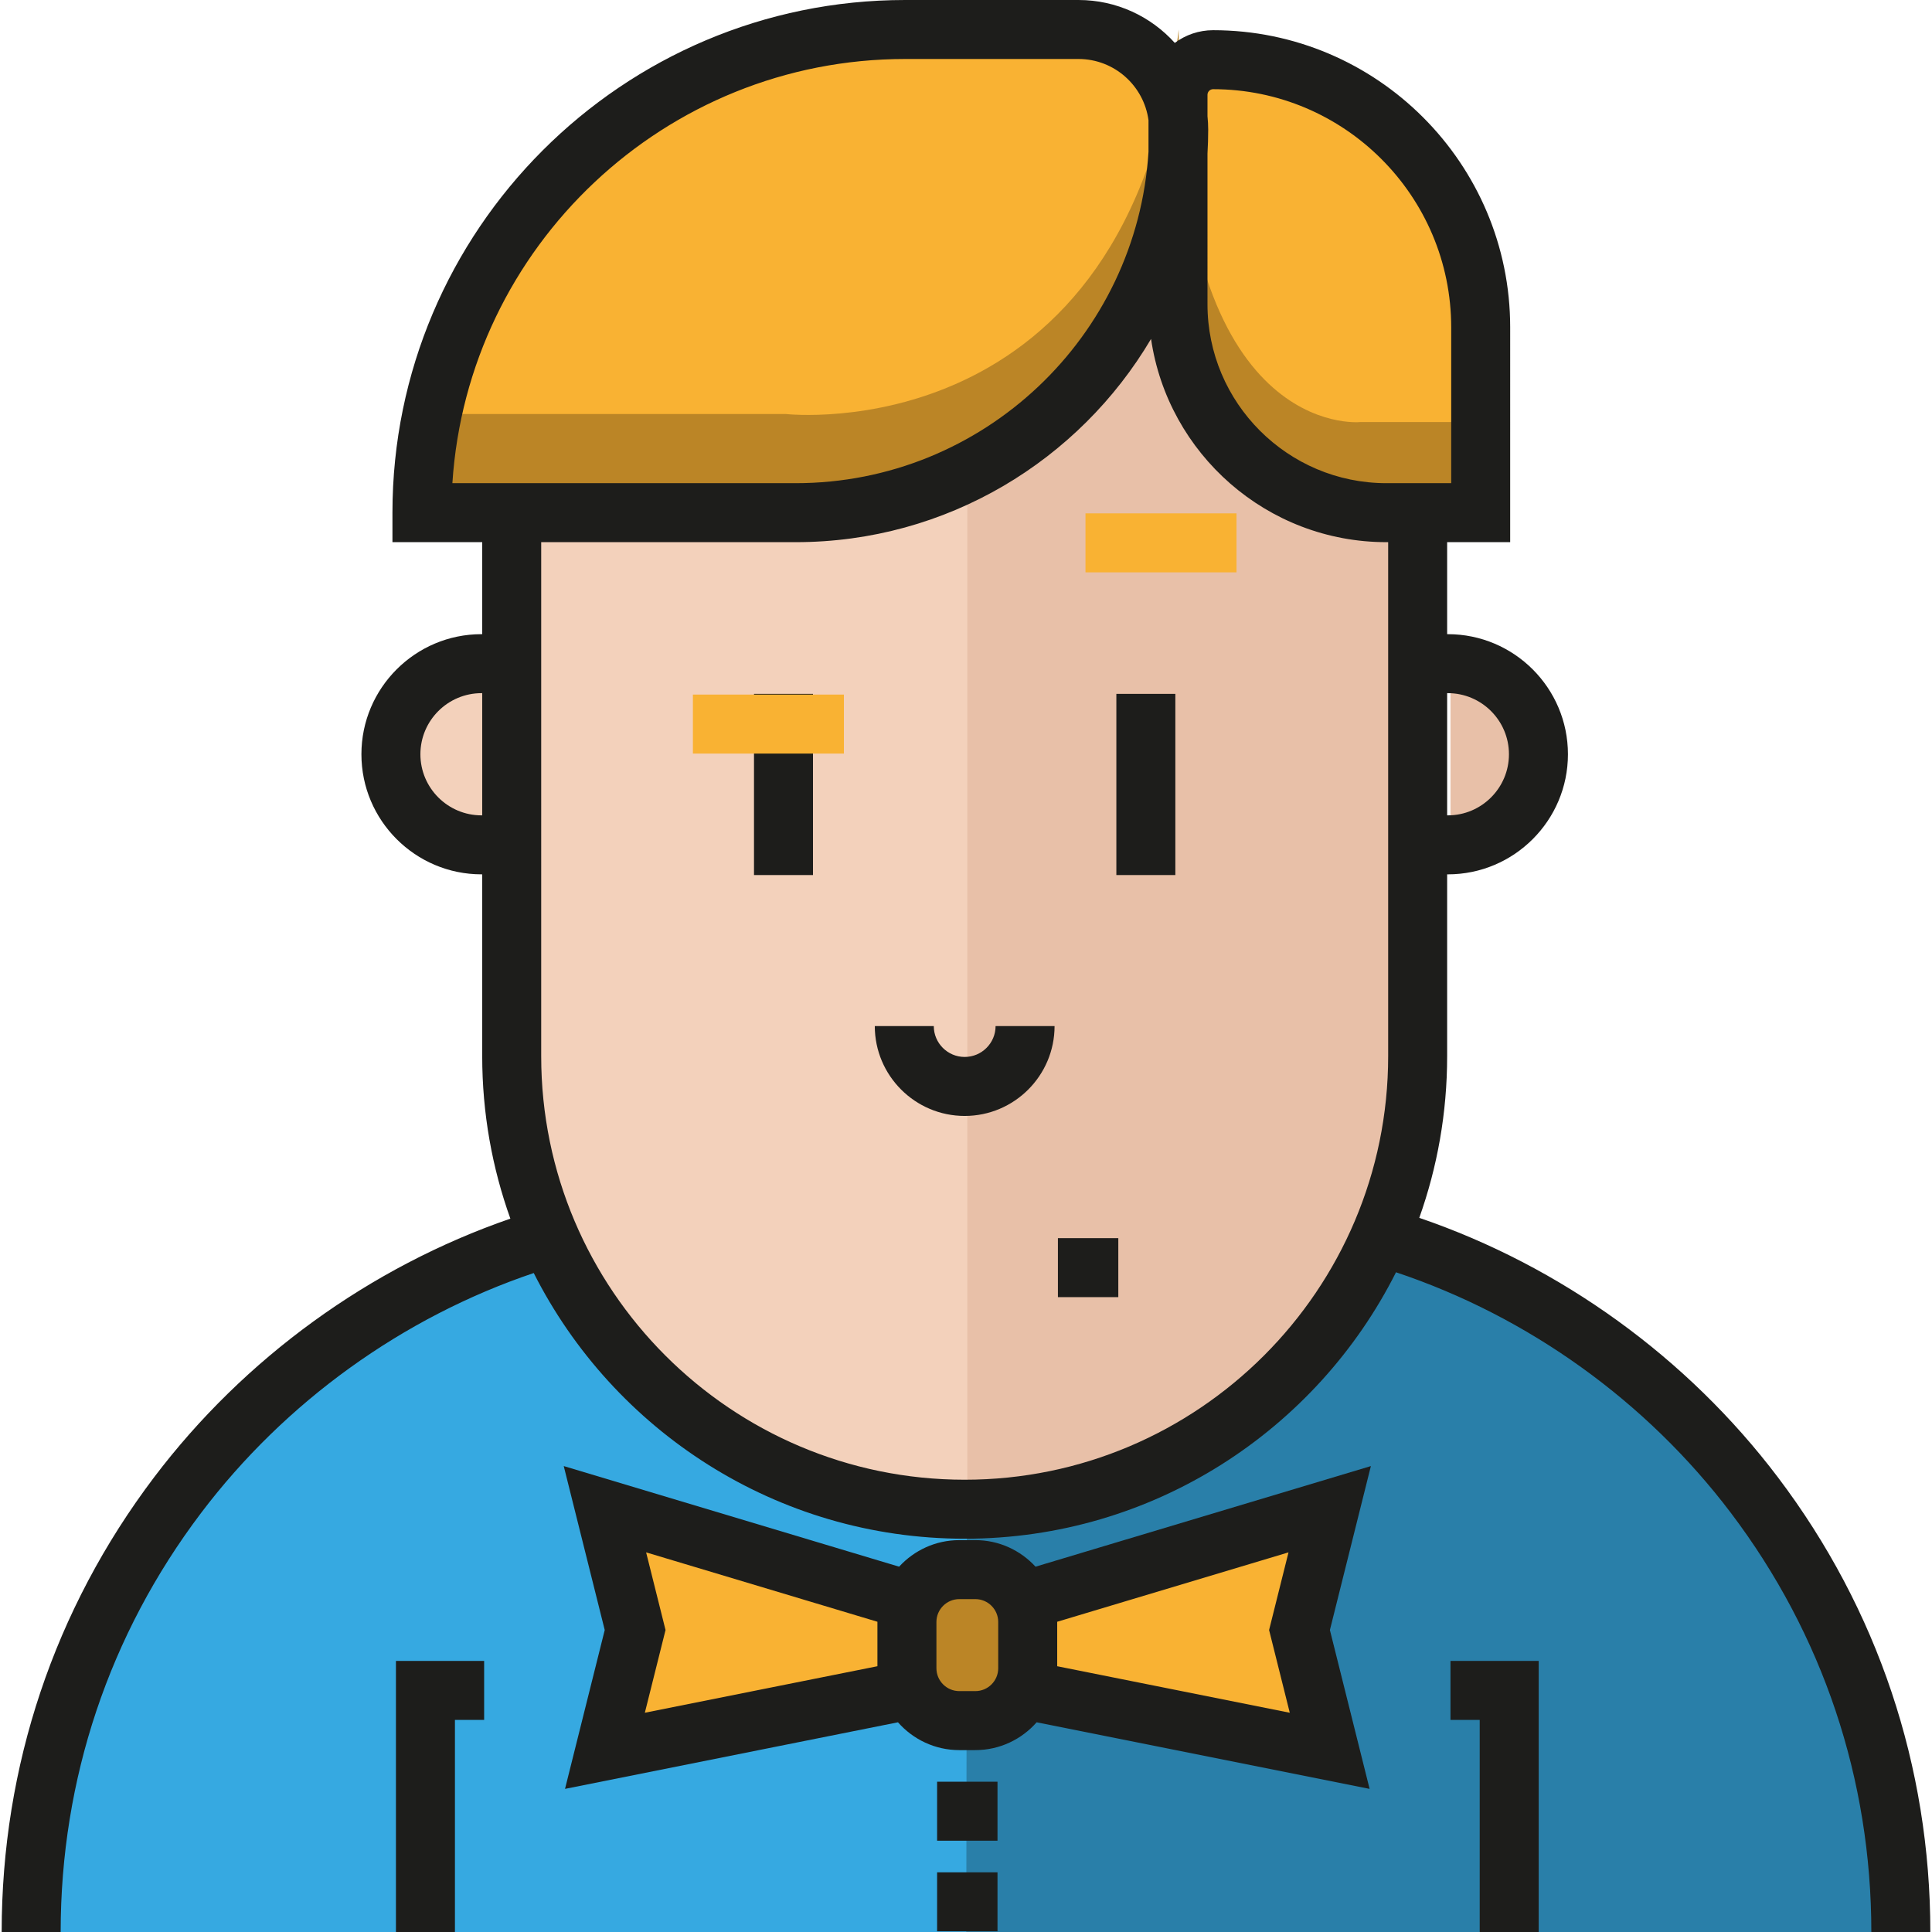
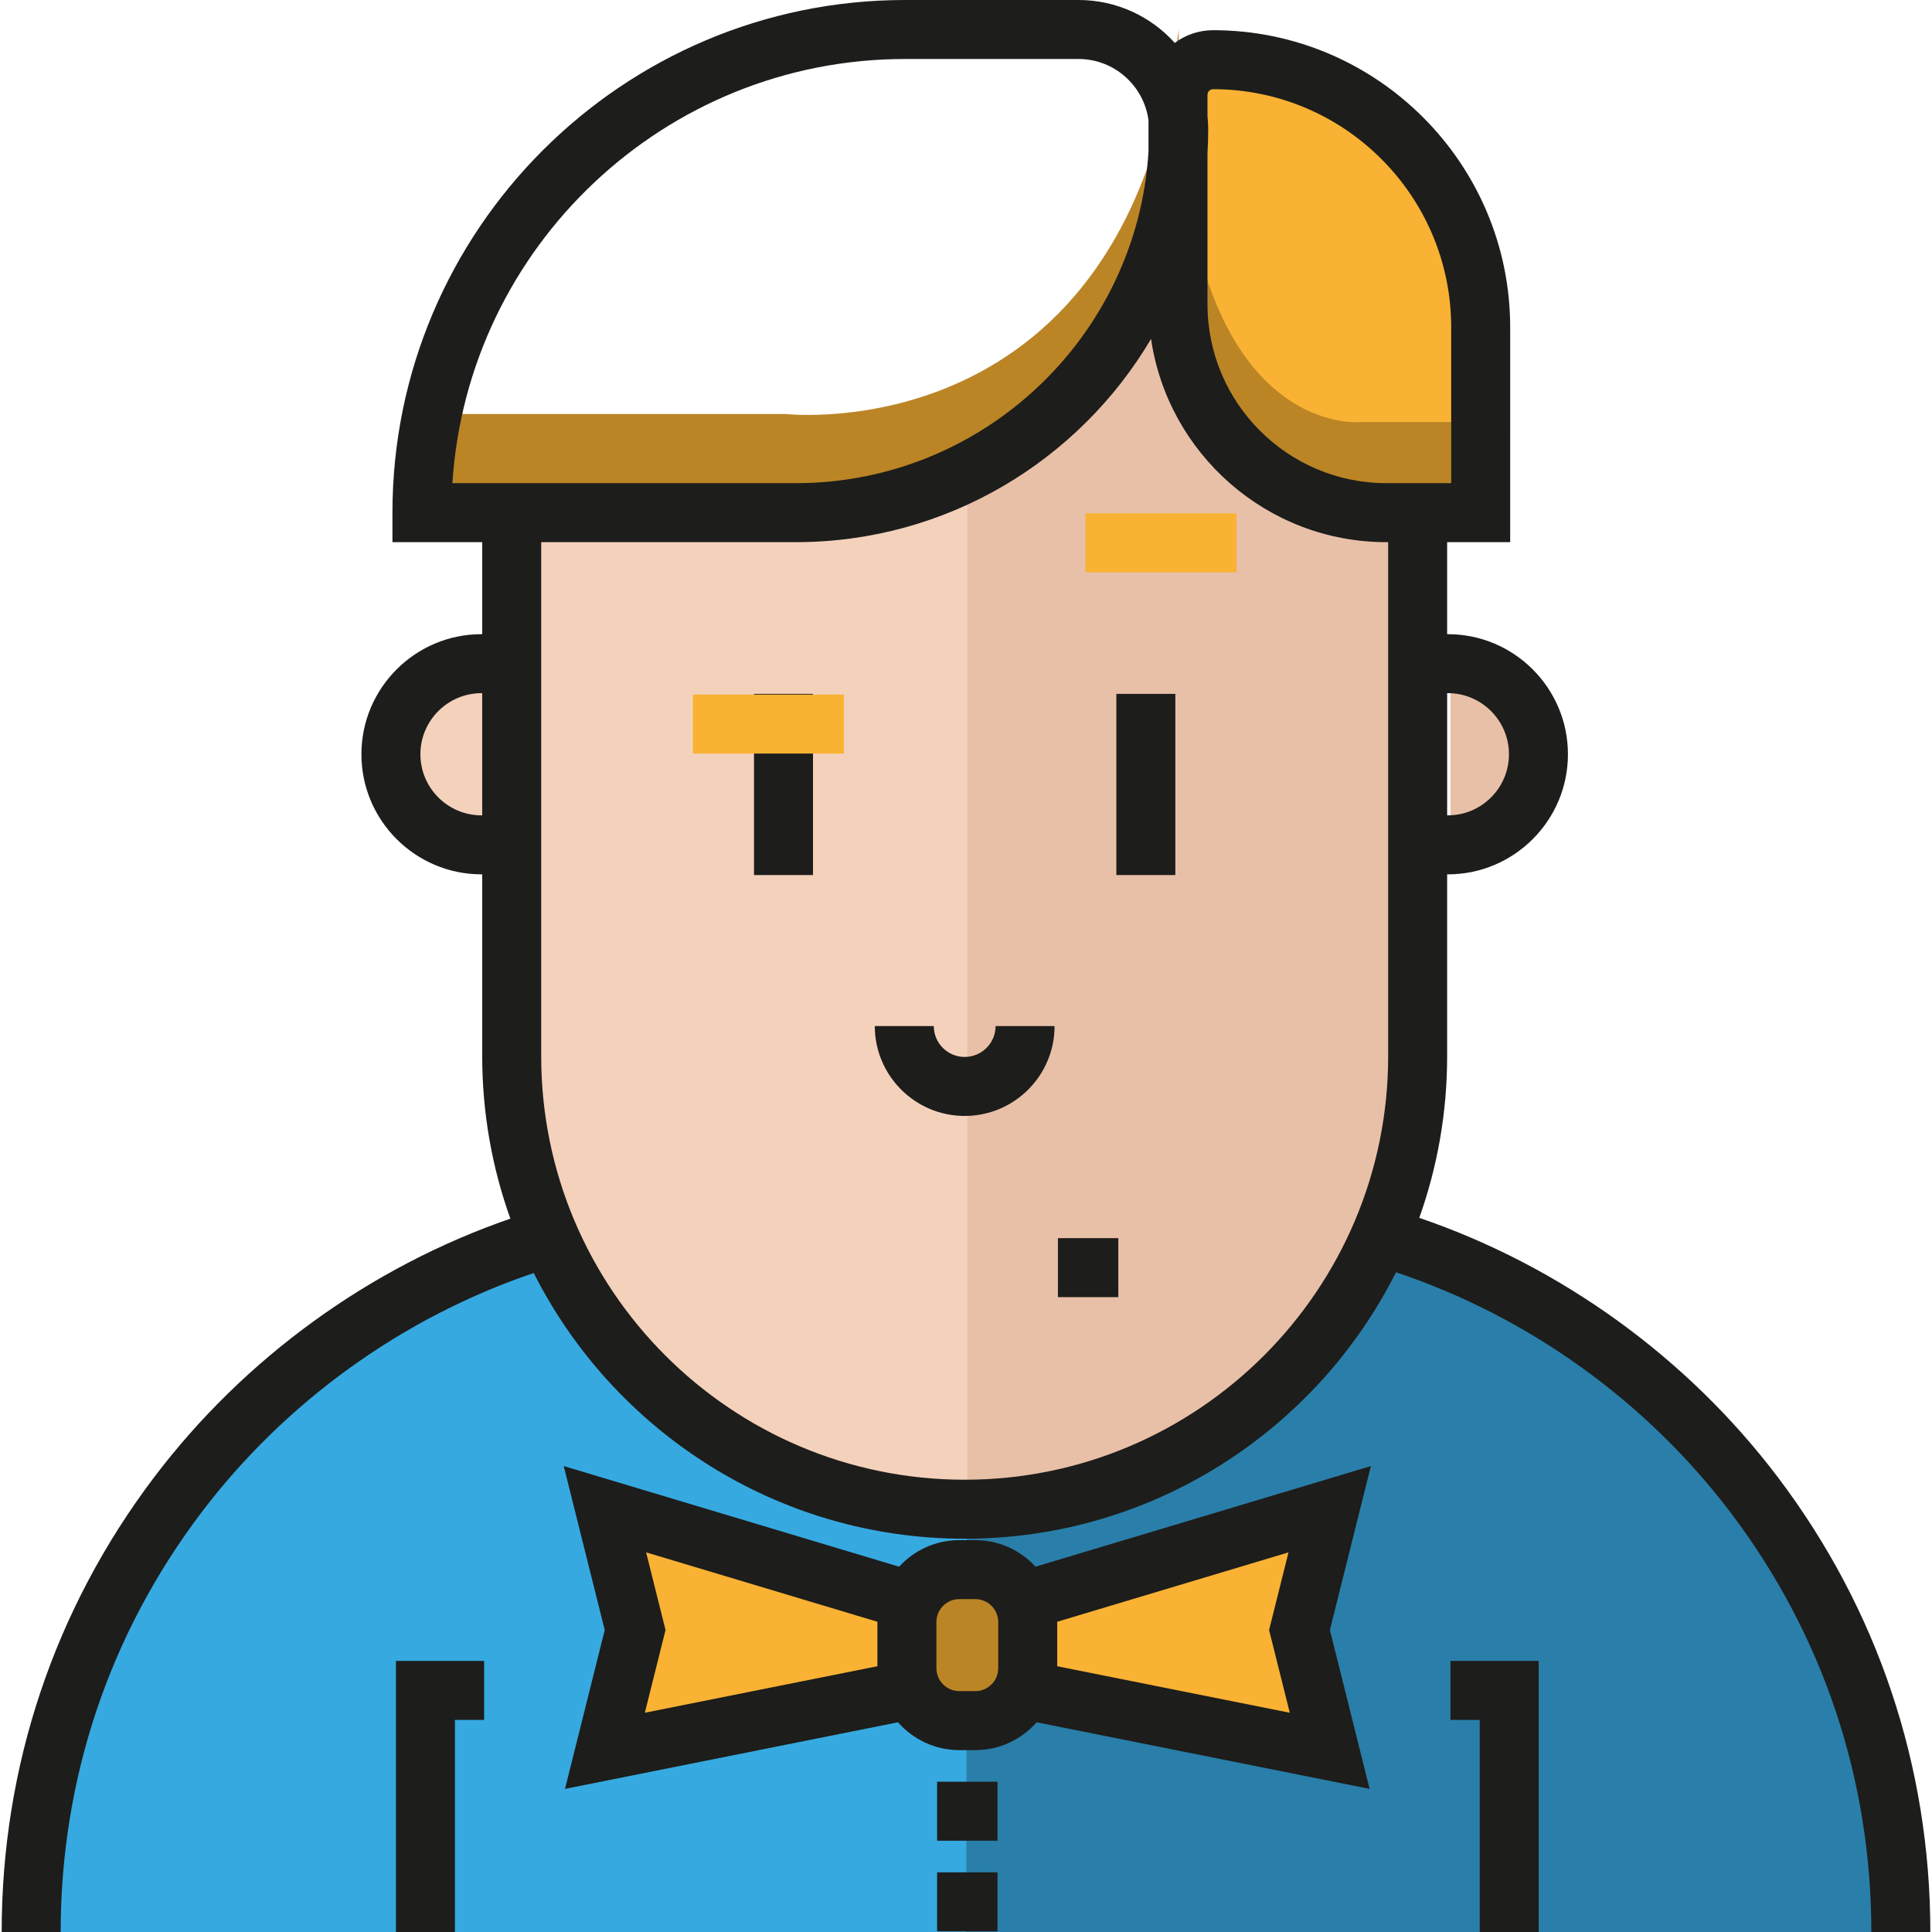
<svg xmlns="http://www.w3.org/2000/svg" version="1.1" id="Layer_1" viewBox="0 0 512.001 512.001" xml:space="preserve">
  <path style="fill:#36A9E1;" d="M503.089,512H8.259l0,0c0-106.077,85.993-192.069,192.069-192.069h110.691  C417.096,319.93,503.089,405.923,503.089,512L503.089,512z" />
  <path style="fill:#297FA9;" d="M311.019,319.93c106.077,0,192.069,85.992,192.069,192.069l0,0H256.076l0.273-192.07h54.67V319.93z" />
  <path style="fill:#F9B233;" d="M392.4,135.864h-74.099c-3.38,0-6.12-2.74-6.12-6.12V15.819h4.464  c41.838,0,75.754,33.916,75.754,75.754v44.291H392.4z" />
  <path style="fill:#BB8526;" d="M270.271,455.979h-27.843c-1.151,0-2.084-0.933-2.084-2.084v-35.846c0-1.151,0.934-2.084,2.084-2.084  h27.843c1.151,0,2.084,0.934,2.084,2.084v35.846C272.355,455.047,271.422,455.979,270.271,455.979z" />
  <g>
    <polyline style="fill:#F9B233;" points="272.355,423.968 352.385,399.96 344.382,431.971 352.385,463.983 272.355,447.977  " />
    <polyline style="fill:#F9B233;" points="240.343,423.968 160.315,399.96 168.318,431.971 160.315,463.983 240.343,447.977  " />
  </g>
  <path style="fill:#BB8526;" d="M312.37,15.819h-0.189v73.054c0,25.952,21.038,46.989,46.989,46.989h33.228v-24.009h-32.012  C360.388,111.855,311.898,116.718,312.37,15.819z" />
-   <path style="fill:#F9B233;" d="M111.818,135.864L111.818,135.864c0-70.719,57.328-128.047,128.046-128.047h40.546  c17.651,0,31.959,14.308,31.959,31.959l0,0c0,46.597-42.236,93.011-88.732,96.089H111.818" />
  <path style="fill:#BB8526;" d="M312.37,7.816v26.137c0,56.283-45.627,101.91-101.91,101.91h-98.642v-26.138h96.514  C208.331,109.726,299.124,119.911,312.37,7.816" />
  <path style="fill:#F3D1BB;" d="M359.17,135.864c-14.066,0-26.653-6.212-35.265-16.006h-58.77  c-15.81,10.084-34.534,16.006-54.676,16.006h-74.154v144.052c0,66.298,53.745,120.044,120.043,120.044  s120.044-53.746,120.044-120.044V135.864H359.17z" />
  <path style="fill:#E8C0A8;" d="M384.395,175.878c13.26,0,24.009,10.749,24.009,24.009c0,13.26-10.749,24.009-24.009,24.009" />
  <path style="fill:#F3D1BB;" d="M128.303,223.895c-13.26,0-24.009-10.749-24.009-24.009c0-13.26,10.749-24.009,24.009-24.009" />
  <path style="fill:#E8C0A8;" d="M359.17,135.864c-25.952,0-46.989-21.039-46.989-46.989v-33.04h-2.228  c-6.625,30.248-26.68,55.403-53.605,69.024V399.96c66.299,0,120.044-53.746,120.044-120.044V135.864H359.17z" />
  <g>
    <rect x="199.819" y="183.884" style="fill:#1D1D1B;" width="15.633" height="48.014" />
    <rect x="295.846" y="183.884" style="fill:#1D1D1B;" width="15.633" height="48.014" />
    <path style="fill:#1D1D1B;" d="M255.65,295.736c-13.136,0-23.822-10.687-23.822-23.822h15.633c0,4.516,3.674,8.19,8.19,8.19   c4.516,0,8.19-3.674,8.19-8.19h15.633C279.472,285.049,268.786,295.736,255.65,295.736z" />
  </g>
  <g>
    <rect x="183.623" y="184.071" style="fill:#F9B233;" width="40.02" height="15.633" />
    <rect x="287.665" y="136.047" style="fill:#F9B233;" width="40.02" height="15.633" />
  </g>
  <g>
    <rect x="280.359" y="328.123" style="fill:#1D1D1B;" width="16.006" height="15.633" />
    <path style="fill:#1D1D1B;" d="M471.177,391.516c-24.029-31.763-57.567-55.974-95.054-68.773   c4.776-13.396,7.386-27.812,7.386-42.827v-48.203h0.187c17.548,0,31.825-14.277,31.825-31.825s-14.277-31.825-31.825-31.825h-0.187   V143.68h16.705V86.735c0-43.413-35.32-78.732-78.732-78.732c-3.802,0-7.307,1.261-10.151,3.366C305.037,4.393,295.931,0,285.818,0   h-45.953c-74.916,0-135.863,60.948-135.863,135.863v7.816h23.789v24.382h-0.187c-17.548,0-31.825,14.277-31.825,31.825   s14.277,31.825,31.825,31.825h0.187v48.203c0,15.095,2.637,29.585,7.462,43.04C98.017,335.81,64.717,359.93,40.82,391.519   C14.405,426.438,0.443,468.1,0.443,512h15.633c0-40.468,12.868-78.868,37.211-111.049c22.269-29.44,53.392-51.837,88.159-63.586   c21.075,41.728,64.351,70.412,114.205,70.412c49.933,0,93.265-28.776,114.304-70.611c35.006,11.693,66.358,34.175,88.756,63.783   c24.346,32.182,37.214,70.583,37.214,111.052h15.633C511.557,468.098,497.594,426.435,471.177,391.516z M383.697,183.694   c8.928,0,16.192,7.264,16.192,16.192c0,8.928-7.264,16.192-16.192,16.192h-0.187v-32.385H383.697z M319.998,25.12   c0-0.818,0.666-1.484,1.485-1.484c34.793,0,63.099,28.306,63.099,63.099v41.311h-17.169c-26.145,0-47.416-21.271-47.416-47.416   V40.706c0.121-2.098,0.189-4.209,0.189-6.338c0-1.213-0.066-2.411-0.189-3.591V25.12H319.998z M239.865,15.633h45.953   c9.479,0,17.315,7.081,18.548,16.226v8.364c-3.033,48.937-43.802,87.824-93.49,87.824h-90.99   C123.927,65.381,176.195,15.633,239.865,15.633z M127.603,216.079c-8.928,0-16.192-7.264-16.192-16.192   c0-8.928,7.264-16.192,16.192-16.192h0.187v32.385H127.603z M255.65,392.143c-61.882,0-112.227-50.345-112.227-112.228V143.679   h67.453c40.047,0,75.127-21.653,94.166-53.86c4.463,30.425,30.728,53.86,62.372,53.86h0.464v136.236   C367.878,341.798,317.533,392.143,255.65,392.143z" />
    <path style="fill:#1D1D1B;" d="M274.425,415.187c-3.968-4.315-9.639-7.038-15.949-7.038h-4.254c-6.309,0-11.981,2.723-15.949,7.038   l-88.876-26.662l10.862,43.447l-10.525,42.099l88.234-17.647c3.978,4.51,9.781,7.374,16.253,7.374h4.254   c6.472,0,12.275-2.864,16.253-7.374l88.234,17.647l-10.524-42.099l10.861-43.447L274.425,415.187z M171.23,411.394l61.299,18.39   c0,0.02-0.003,0.04-0.003,0.059v11.725l-61.634,12.327l5.482-21.924L171.23,411.394z M264.539,442.101   c0,3.343-2.719,6.062-6.062,6.062h-4.254c-3.343,0-6.062-2.719-6.062-6.062v-12.257c0-3.342,2.719-6.061,6.062-6.061h4.254   c3.343,0,6.062,2.719,6.062,6.061V442.101z M280.171,441.569v-11.725c0-0.02-0.003-0.04-0.003-0.059l61.3-18.39l-5.144,20.577   l5.481,21.924L280.171,441.569z" />
    <polygon style="fill:#1D1D1B;" points="407.771,512 392.138,512 392.138,455.794 384.395,455.794 384.395,440.161 407.771,440.161     " />
    <polygon style="fill:#1D1D1B;" points="120.561,512 104.929,512 104.929,440.161 128.303,440.161 128.303,455.794 120.561,455.794     " />
    <rect x="248.343" y="472.174" style="fill:#1D1D1B;" width="16.006" height="15.633" />
    <rect x="248.343" y="496.186" style="fill:#1D1D1B;" width="16.006" height="15.633" />
  </g>
</svg>